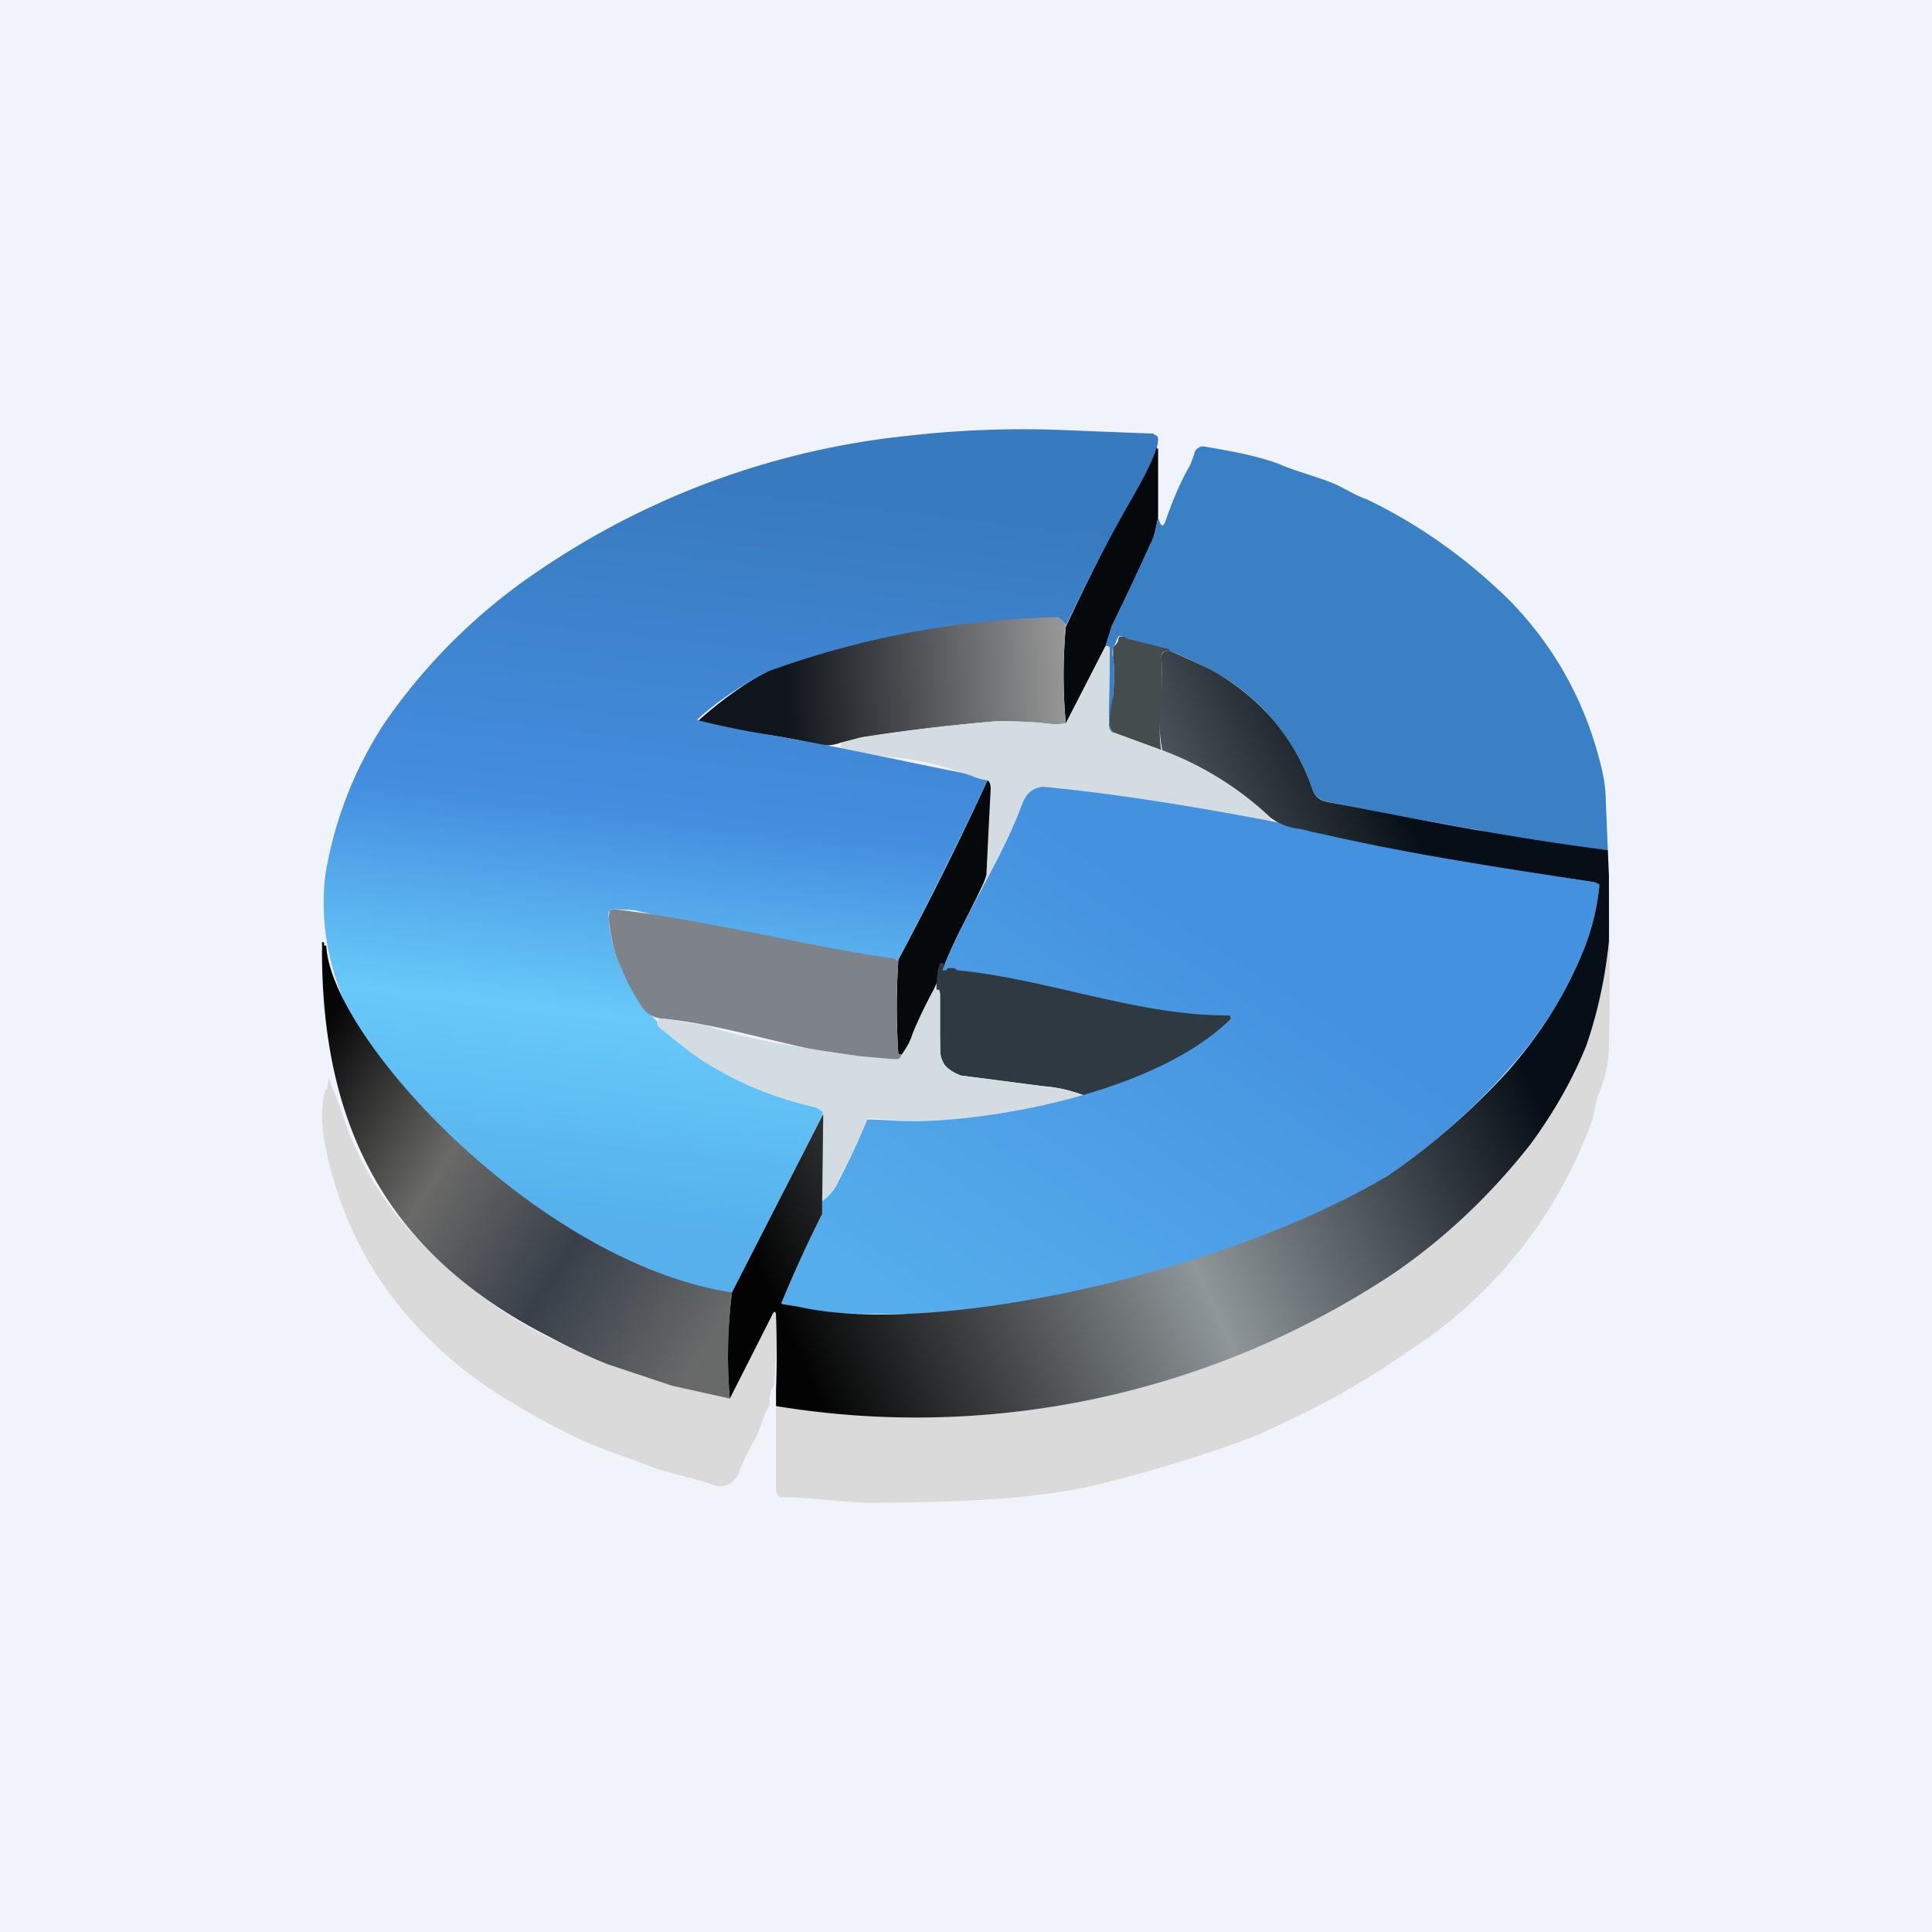
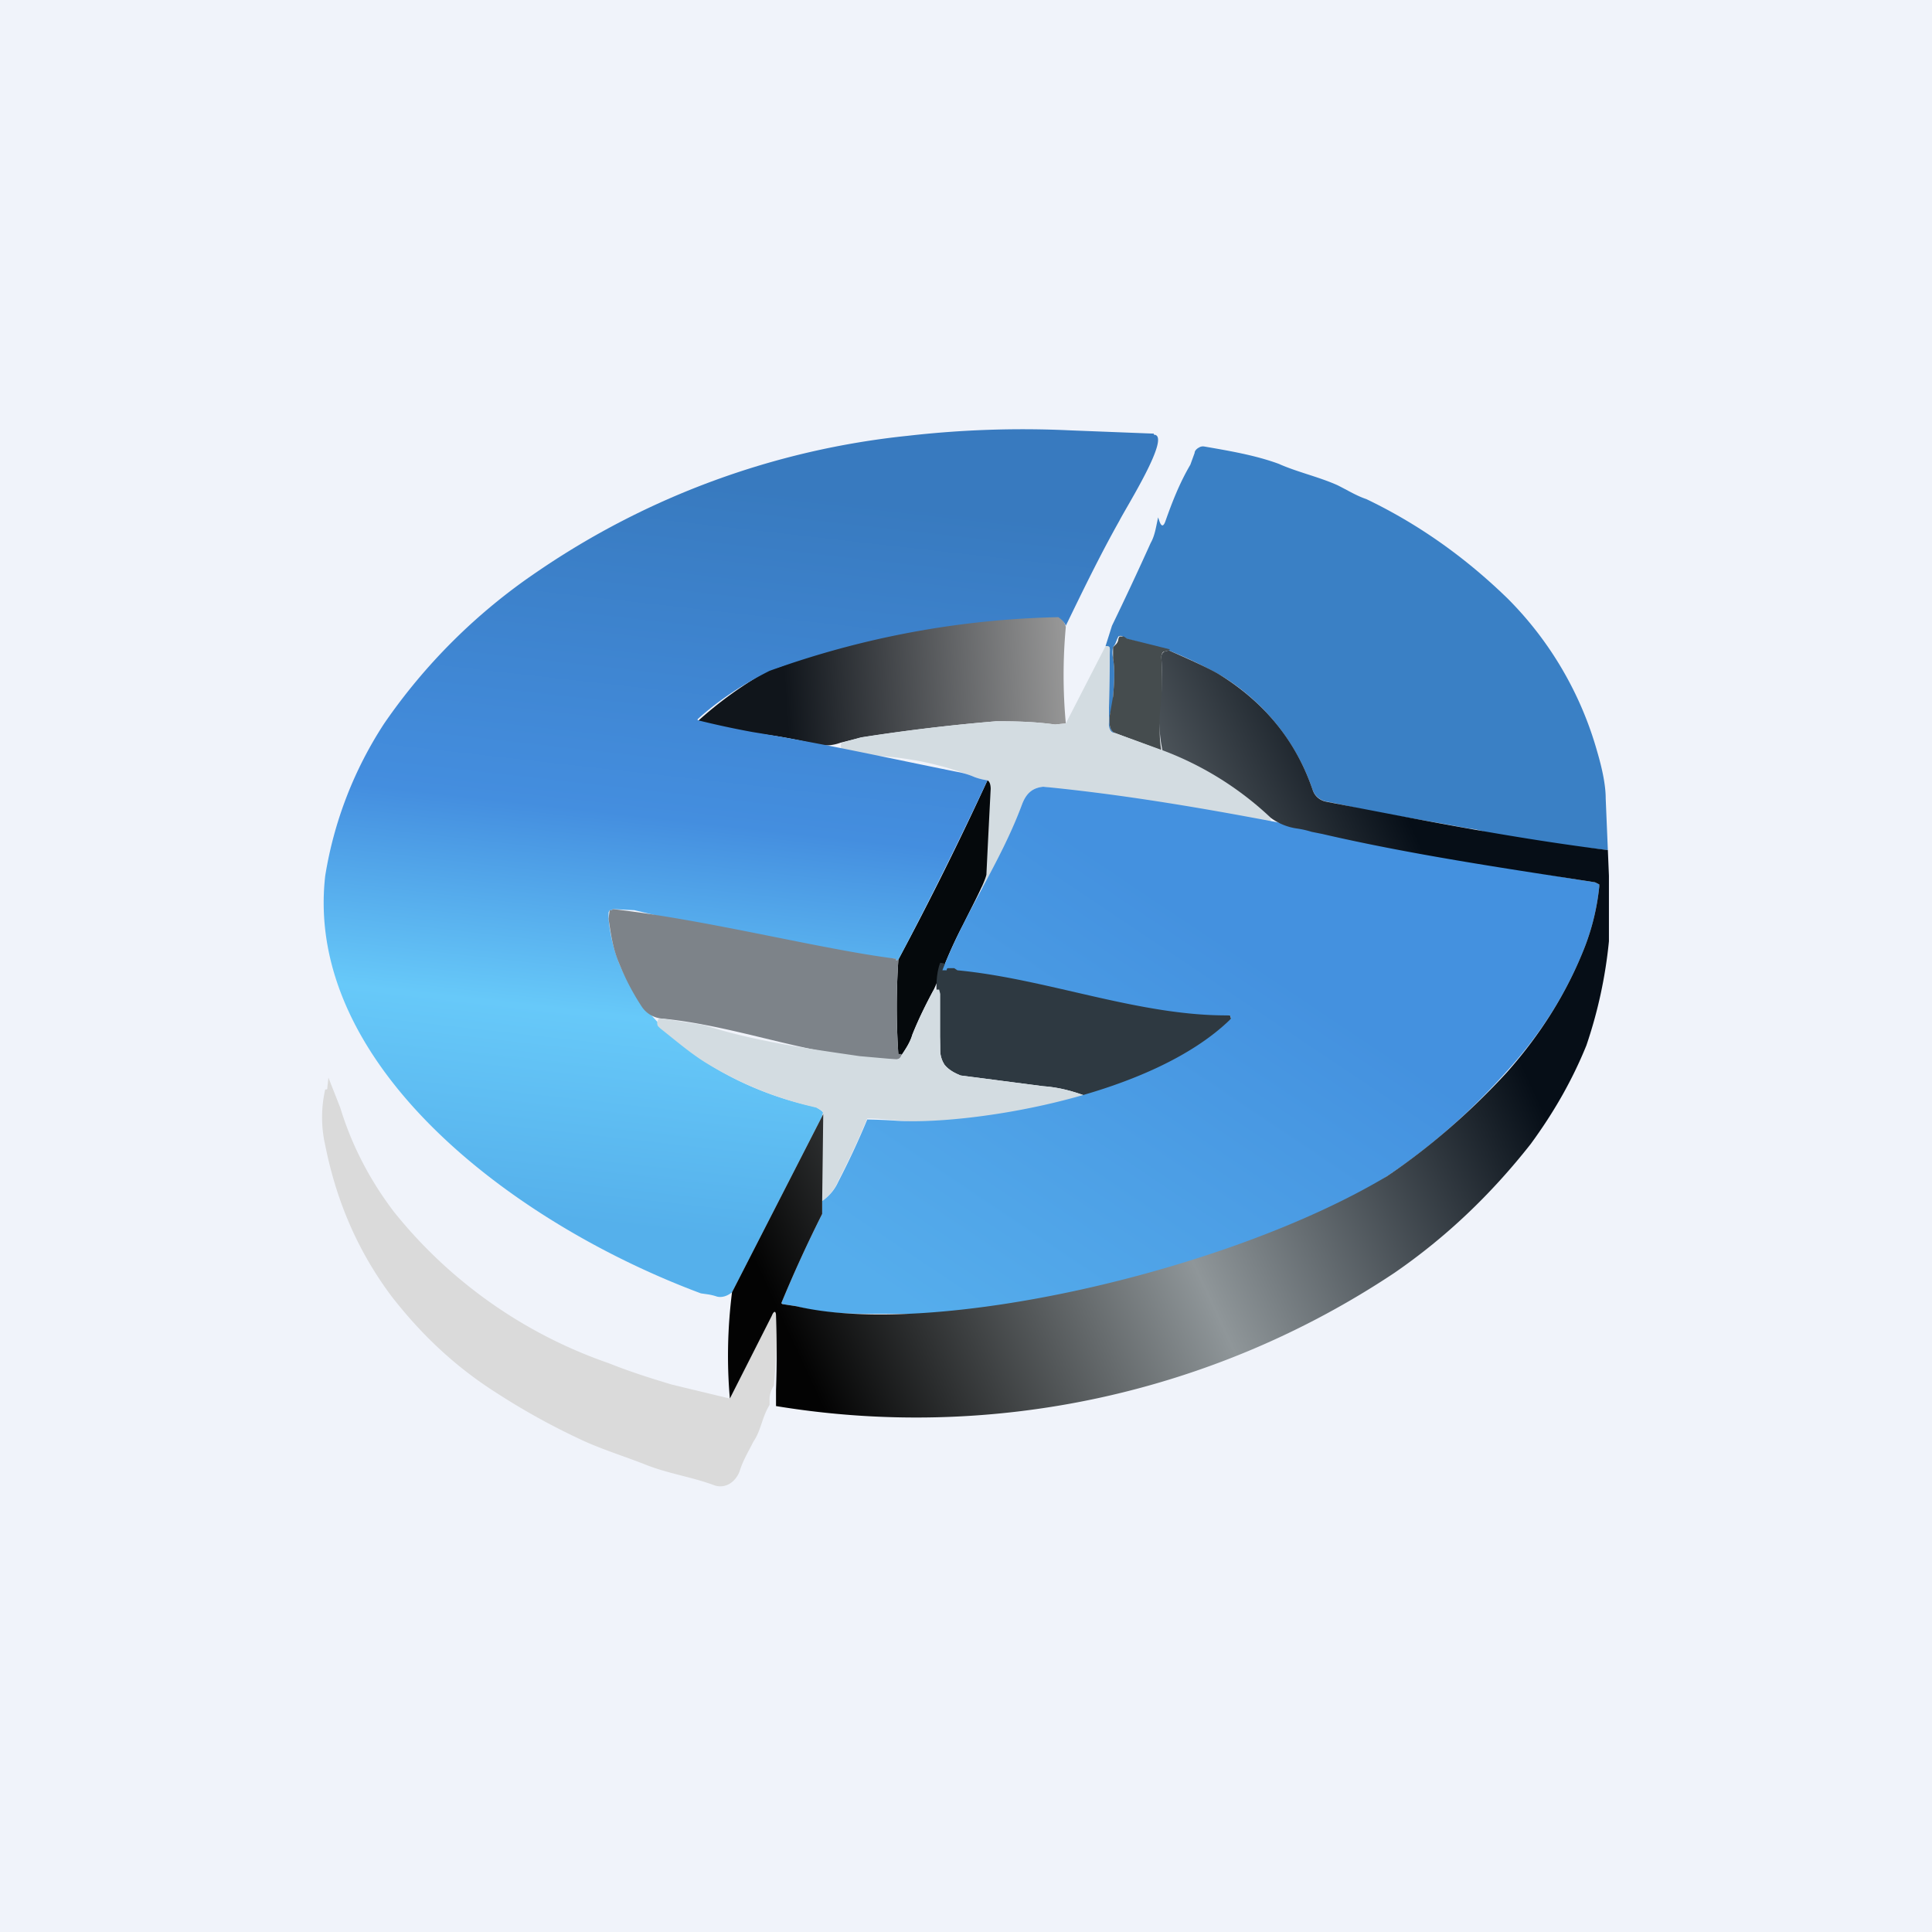
<svg xmlns="http://www.w3.org/2000/svg" width="18" height="18" viewBox="0 0 18 18">
  <path fill="#F0F3FA" d="M0 0h18v18H0z" />
-   <path d="M10.79 4.18v.64c-.02.09-.03.17-.07.25a30.5 30.5 0 0 1-.36.76l-.06.19-.37.72a4.91 4.91 0 0 1 0-.9c.16-.34.32-.67.5-1l.24-.52a.34.34 0 0 1 .03-.05.13.13 0 0 0 .03-.07l.01-.02.01-.01c0-.02.02-.02.03 0v.01Z" fill="#05090C" />
  <path d="m14.98 7.92-.84-.09c-.15-.01-.31-.1-.45-.11a39.05 39.05 0 0 0-.92-.16 7.54 7.54 0 0 0-.4-.09.17.17 0 0 1-.14-.11 2 2 0 0 0-.86-1.07 4.32 4.32 0 0 0-.48-.23l-.4-.11c-.01 0-.02 0-.03-.02a.04.04 0 0 0-.04 0l-.01.02-.02.05-.02.03a.24.24 0 0 0 0 .1c.02.13.01.24 0 .36 0 .03 0 .08-.03.17-.01.09 0 .15.05.17-.04 0-.07-.04-.06-.1l.01-.68c0-.02-.01-.03-.04-.03l.06-.19a30.48 30.48 0 0 0 .36-.77c.04-.07.05-.15.07-.24l.01.03c.02.06.04.06.06 0 .06-.17.13-.35.23-.52l.04-.11c0-.02.02-.04.04-.05a.07.07 0 0 1 .05-.01c.23.04.47.08.69.16.18.08.37.12.55.2.1.05.18.1.27.13.48.23.92.54 1.32.93A3.27 3.27 0 0 1 14.88 7c.05.17.08.32.08.44l.02.48Z" fill="#3A80C5" />
  <path d="M9.93 6.74a4.91 4.91 0 0 1 0-.9.18.18 0 0 0-.07-.1h-.03a19.77 19.77 0 0 1-.64.03 3.47 3.47 0 0 1-.27.03H8.9a6.07 6.07 0 0 0-1.18.24 2.1 2.1 0 0 0-.27.1c-.1.04-.19.08-.28.1a3.6 3.6 0 0 0-.67.48l.01.01.5.1c.21.02.42.06.62.11a.4.4 0 0 0 .2-.02l.2-.05a17.46 17.46 0 0 1 1.25-.15c.14 0 .33 0 .55.03l.1-.01Z" fill="url(#ayr4rielz)" />
  <path d="m10.89 6.06-.04.01c-.02 0-.03.03-.03.05a4.38 4.38 0 0 1 0 .5c-.02.13-.02.26 0 .37l-.43-.16c-.05-.02-.06-.08-.05-.17l.03-.17c.01-.12.02-.23 0-.36v-.1L10.4 6a.08.08 0 0 0 .02-.05l.01-.02h.04l.03.02.4.1Z" fill="#454C4E" />
  <path d="M10.3 6.02c.03 0 .04 0 .04.03l-.01.68c0 .06.02.1.06.1l.44.16a3 3 0 0 1 1 .62c.02.05.01.08-.02.08-.05 0-.11 0-.17-.02a1.24 1.24 0 0 0-.18-.03 2.6 2.6 0 0 1-.45-.08l-.23-.04a1.34 1.34 0 0 0-.18-.03c-.15-.02-.31-.03-.46-.07a1.18 1.18 0 0 0-.18-.03c-.09 0-.16-.06-.24-.06-.1.01-.16.06-.2.17-.01.04-.43 1.13-.37.65 0-.16.07-.64.08-.8 0-.04-.01-.07-.03-.08a.58.58 0 0 1-.12-.03 2.93 2.93 0 0 0-.96-.2.7.7 0 0 1-.12-.02.91.91 0 0 0-.12-.02l-.04-.02a.08.08 0 0 1 0-.06l.18-.05a17.46 17.46 0 0 1 1.26-.15c.14 0 .33 0 .55.03l.1-.01.37-.72Z" fill="#D3DCE1" />
  <path d="M9.2 7.27c.02.01.03.04.03.08a178.63 178.63 0 0 0-.04.8c-.02.08-.1.23-.22.47a4.2 4.2 0 0 0-.19.42l-.08.18c-.07.13-.14.27-.2.42-.02.07-.06.13-.1.19h-.03c-.02-.3-.02-.6 0-.89a30.86 30.86 0 0 0 .83-1.67Z" fill="#05090C" />
-   <path d="M14.99 8.16c.01.6.01 1.12 0 1.57 0 .16-.03.31-.1.47-.03.07-.03.15-.05.22a4.28 4.28 0 0 1-1.72 2.17 7.3 7.3 0 0 1-.96.57c-.17.08-.34.17-.52.24a12.83 12.83 0 0 1-1.41.43c-.24.06-.53.1-.87.13-.4.03-.83.04-1.25.04-.26 0-.54-.05-.82-.05-.02 0-.03 0-.04-.02a.08.08 0 0 1-.02-.05v-.78a7.44 7.44 0 0 0 2.14.03c.32-.01.53-.04.62-.06.24-.07.48-.13.74-.18.14-.03.3-.1.44-.14.2-.07.41-.14.62-.24a6.3 6.3 0 0 0 2.47-1.85 3.63 3.63 0 0 0 .73-1.89v-.61Z" fill="#DADADA" />
  <path d="m10.75 4.04-.77-.03a9.41 9.41 0 0 0-1.52.05A7.47 7.47 0 0 0 5 5.33a5.4 5.4 0 0 0-1.42 1.41 3.65 3.65 0 0 0-.55 1.42c-.2 1.75 1.73 3.23 3.5 3.89l.07.01a.5.5 0 0 1 .08.02c.04.01.09 0 .14-.04l.85-1.66c0-.02-.01-.03-.06-.06a.29.29 0 0 0-.07-.02c-.74-.17-1.48-.63-1.77-1.32a1.53 1.53 0 0 1-.1-.42V8.5l.01-.02h.02l.01-.01.2.01c.78.18 1.62.47 2.42.45 0 0 .02 0 .02.02l.02-.01a40.06 40.06 0 0 0 .83-1.67.58.58 0 0 1-.12-.03.72.72 0 0 0-.12-.04c-.7-.14-1.27-.27-1.95-.38a8.3 8.3 0 0 1-.51-.11V6.7c.2-.18.43-.33.67-.45a8.44 8.44 0 0 1 2.69-.5c.03.02.06.05.07.08.16-.33.32-.66.5-.98.06-.12.49-.8.32-.8Z" fill="url(#byr4rielz)" />
  <path d="M8.33 8.93c.01 0 .02 0 .02.02l.02-.01c-.02.3-.02.59 0 .88h.03c0 .03-.02.05-.05.05-.73 0-1.45-.31-2.18-.38a.25.25 0 0 1-.19-.11 2.3 2.3 0 0 1-.21-.4c-.06-.14-.08-.28-.1-.42a16.07 16.07 0 0 0 .01-.08h.02l.01-.01c.88.1 1.92.37 2.62.46Z" fill="#7D8389" />
  <path d="M8.76 8.97c-.08.2 0 .53 0 .82 0 .05.02.1.04.13.04.05.1.08.15.1l.77.1c.15.01.29.05.42.1.07 0 .14 0 .2-.03.34-.2.9-.31 1.13-.7l-.01-.03c-.6-.12-2.04-.37-2.7-.49Z" fill="#2E3941" />
  <path d="M8.7 9.22h.05l.01.04v.53c0 .05.02.1.04.13.04.05.1.08.15.1l.77.1c.15.01.29.05.42.1h.03v.05l-.02.01c-.16.04-.32.04-.48.08-.17.04-.35.07-.52.09h-.38c-.2.02-.43-.02-.65-.03h-.04a7.43 7.43 0 0 1-.27.58.43.43 0 0 1-.15.19v-.81c.02-.02 0-.03-.05-.06a3.36 3.36 0 0 1-1.02-.41c-.15-.09-.3-.22-.44-.33l-.02-.02a.06.06 0 0 1 .01-.07h.03l.39.06c.46.15.97.22 1.45.29l.34.03c.03 0 .04-.02.05-.04.04-.06.08-.12.1-.19.06-.15.13-.29.2-.42Z" fill="#D3DCE1" />
  <path d="M9.72 7.33c-.1.01-.16.06-.2.17-.2.54-.53 1-.74 1.54h.04c0-.02.01-.02.02-.02h.05l.03.02c.84.08 1.7.43 2.54.42l.01.03c-.77.76-2.53 1-3.14.95a6.11 6.11 0 0 0-.25-.01 7.43 7.43 0 0 1-.27.58.43.43 0 0 1-.15.18v.12a12.35 12.35 0 0 0-.38.83l.01.01.13.02c.24.07.5.07.74.07h.35c.28 0 .45-.02.52-.03 1.9-.3 3.57-.63 5-2.22.32-.35.57-.74.74-1.18a2.18 2.18 0 0 0 .13-.55v-.02l-.02-.01-.02-.01c-1.64-.25-3.39-.72-5.14-.89Z" fill="url(#cyr4rielz)" />
  <path d="m3.06 10.04.11.28c.11.36.28.68.5.97a4.41 4.41 0 0 0 2 1.41c.2.08.39.14.59.2l.54.13.39-.78c.02-.04.04-.04.05.01v.21a9.6 9.6 0 0 1-.03.44.23.23 0 0 0-.04.14v.04c-.07.11-.08.24-.15.34-.05.1-.1.18-.13.28-.04.1-.13.16-.23.13-.21-.08-.44-.11-.66-.2-.18-.07-.37-.13-.55-.21a6.46 6.46 0 0 1-.82-.45c-.38-.24-.7-.54-.98-.9-.3-.4-.51-.86-.62-1.41a1.17 1.17 0 0 1 0-.52c.02 0 .02 0 .02-.02l.01-.09Z" fill="#DADADA" />
-   <path d="M6.82 12.04c-.04.32-.05.65-.02.99l-.54-.12-.6-.2a5.48 5.48 0 0 1-.55-.26C3.64 11.7 3 10.54 3 8.86a.8.8 0 0 0 0-.07c0-.02.01-.02.02 0v.02h.02c0-.02 0-.02 0 0 .04.86 1.97 2.95 3.77 3.23Z" fill="url(#dyr4rielz)" />
  <path d="M10.89 6.06c.23.1.4.18.48.23.4.25.7.6.86 1.07.02.06.07.1.13.11.88.17 1.74.34 2.62.45l.01.24v.61a4.31 4.31 0 0 1-.21.97c-.13.32-.3.62-.52.92-.37.47-.79.87-1.27 1.2a8.04 8.04 0 0 1-5.76 1.24v-.15a9.6 9.6 0 0 0 0-.69c0-.05-.02-.05-.04 0l-.39.77c-.03-.34-.02-.67.02-.99l.85-1.66-.01.81v.12a12.36 12.36 0 0 0-.38.83.02.02 0 0 0 .01.01l.13.02c1.27.3 4.01-.32 5.5-1.21.4-.27.78-.6 1.12-.97.31-.35.56-.74.73-1.18a2.18 2.18 0 0 0 .13-.55v-.02l-.02-.01-.02-.01c-.84-.13-1.72-.26-2.54-.45l-.1-.02a.88.88 0 0 0-.13-.03.54.54 0 0 1-.25-.1 3 3 0 0 0-1.01-.63 1.19 1.19 0 0 1-.02-.38 3.09 3.09 0 0 0 .01-.49c0-.02.01-.04.03-.05l.04-.01Z" fill="url(#eyr4rielz)" />
  <defs>
    <linearGradient id="ayr4rielz" x1="9.93" y1="6.34" x2="7.32" y2="6.52" gradientUnits="userSpaceOnUse">
      <stop stop-color="#979797" />
      <stop offset="1" stop-color="#10151B" />
    </linearGradient>
    <linearGradient id="byr4rielz" x1="6.9" y1="4" x2="6.06" y2="11.46" gradientUnits="userSpaceOnUse">
      <stop offset=".07" stop-color="#387ABF" />
      <stop offset=".49" stop-color="#448EDF" />
      <stop offset=".74" stop-color="#67C9F9" />
      <stop offset="1" stop-color="#55B0EB" />
    </linearGradient>
    <linearGradient id="cyr4rielz" x1="10.67" y1="8.24" x2="8.18" y2="11.96" gradientUnits="userSpaceOnUse">
      <stop stop-color="#4491DF" />
      <stop offset="1" stop-color="#55ADEC" />
    </linearGradient>
    <linearGradient id="dyr4rielz" x1="3.01" y1="9.59" x2="6.92" y2="12.02" gradientUnits="userSpaceOnUse">
      <stop stop-color="#060607" />
      <stop offset=".35" stop-color="#6A6A68" />
      <stop offset=".66" stop-color="#39404A" />
      <stop offset="1" stop-color="#686A6A" />
    </linearGradient>
    <linearGradient id="eyr4rielz" x1="13.87" y1="9.24" x2="7.28" y2="12.29" gradientUnits="userSpaceOnUse">
      <stop stop-color="#060E17" />
      <stop offset=".49" stop-color="#8F9699" />
      <stop offset="1" stop-color="#030303" />
    </linearGradient>
  </defs>
</svg>